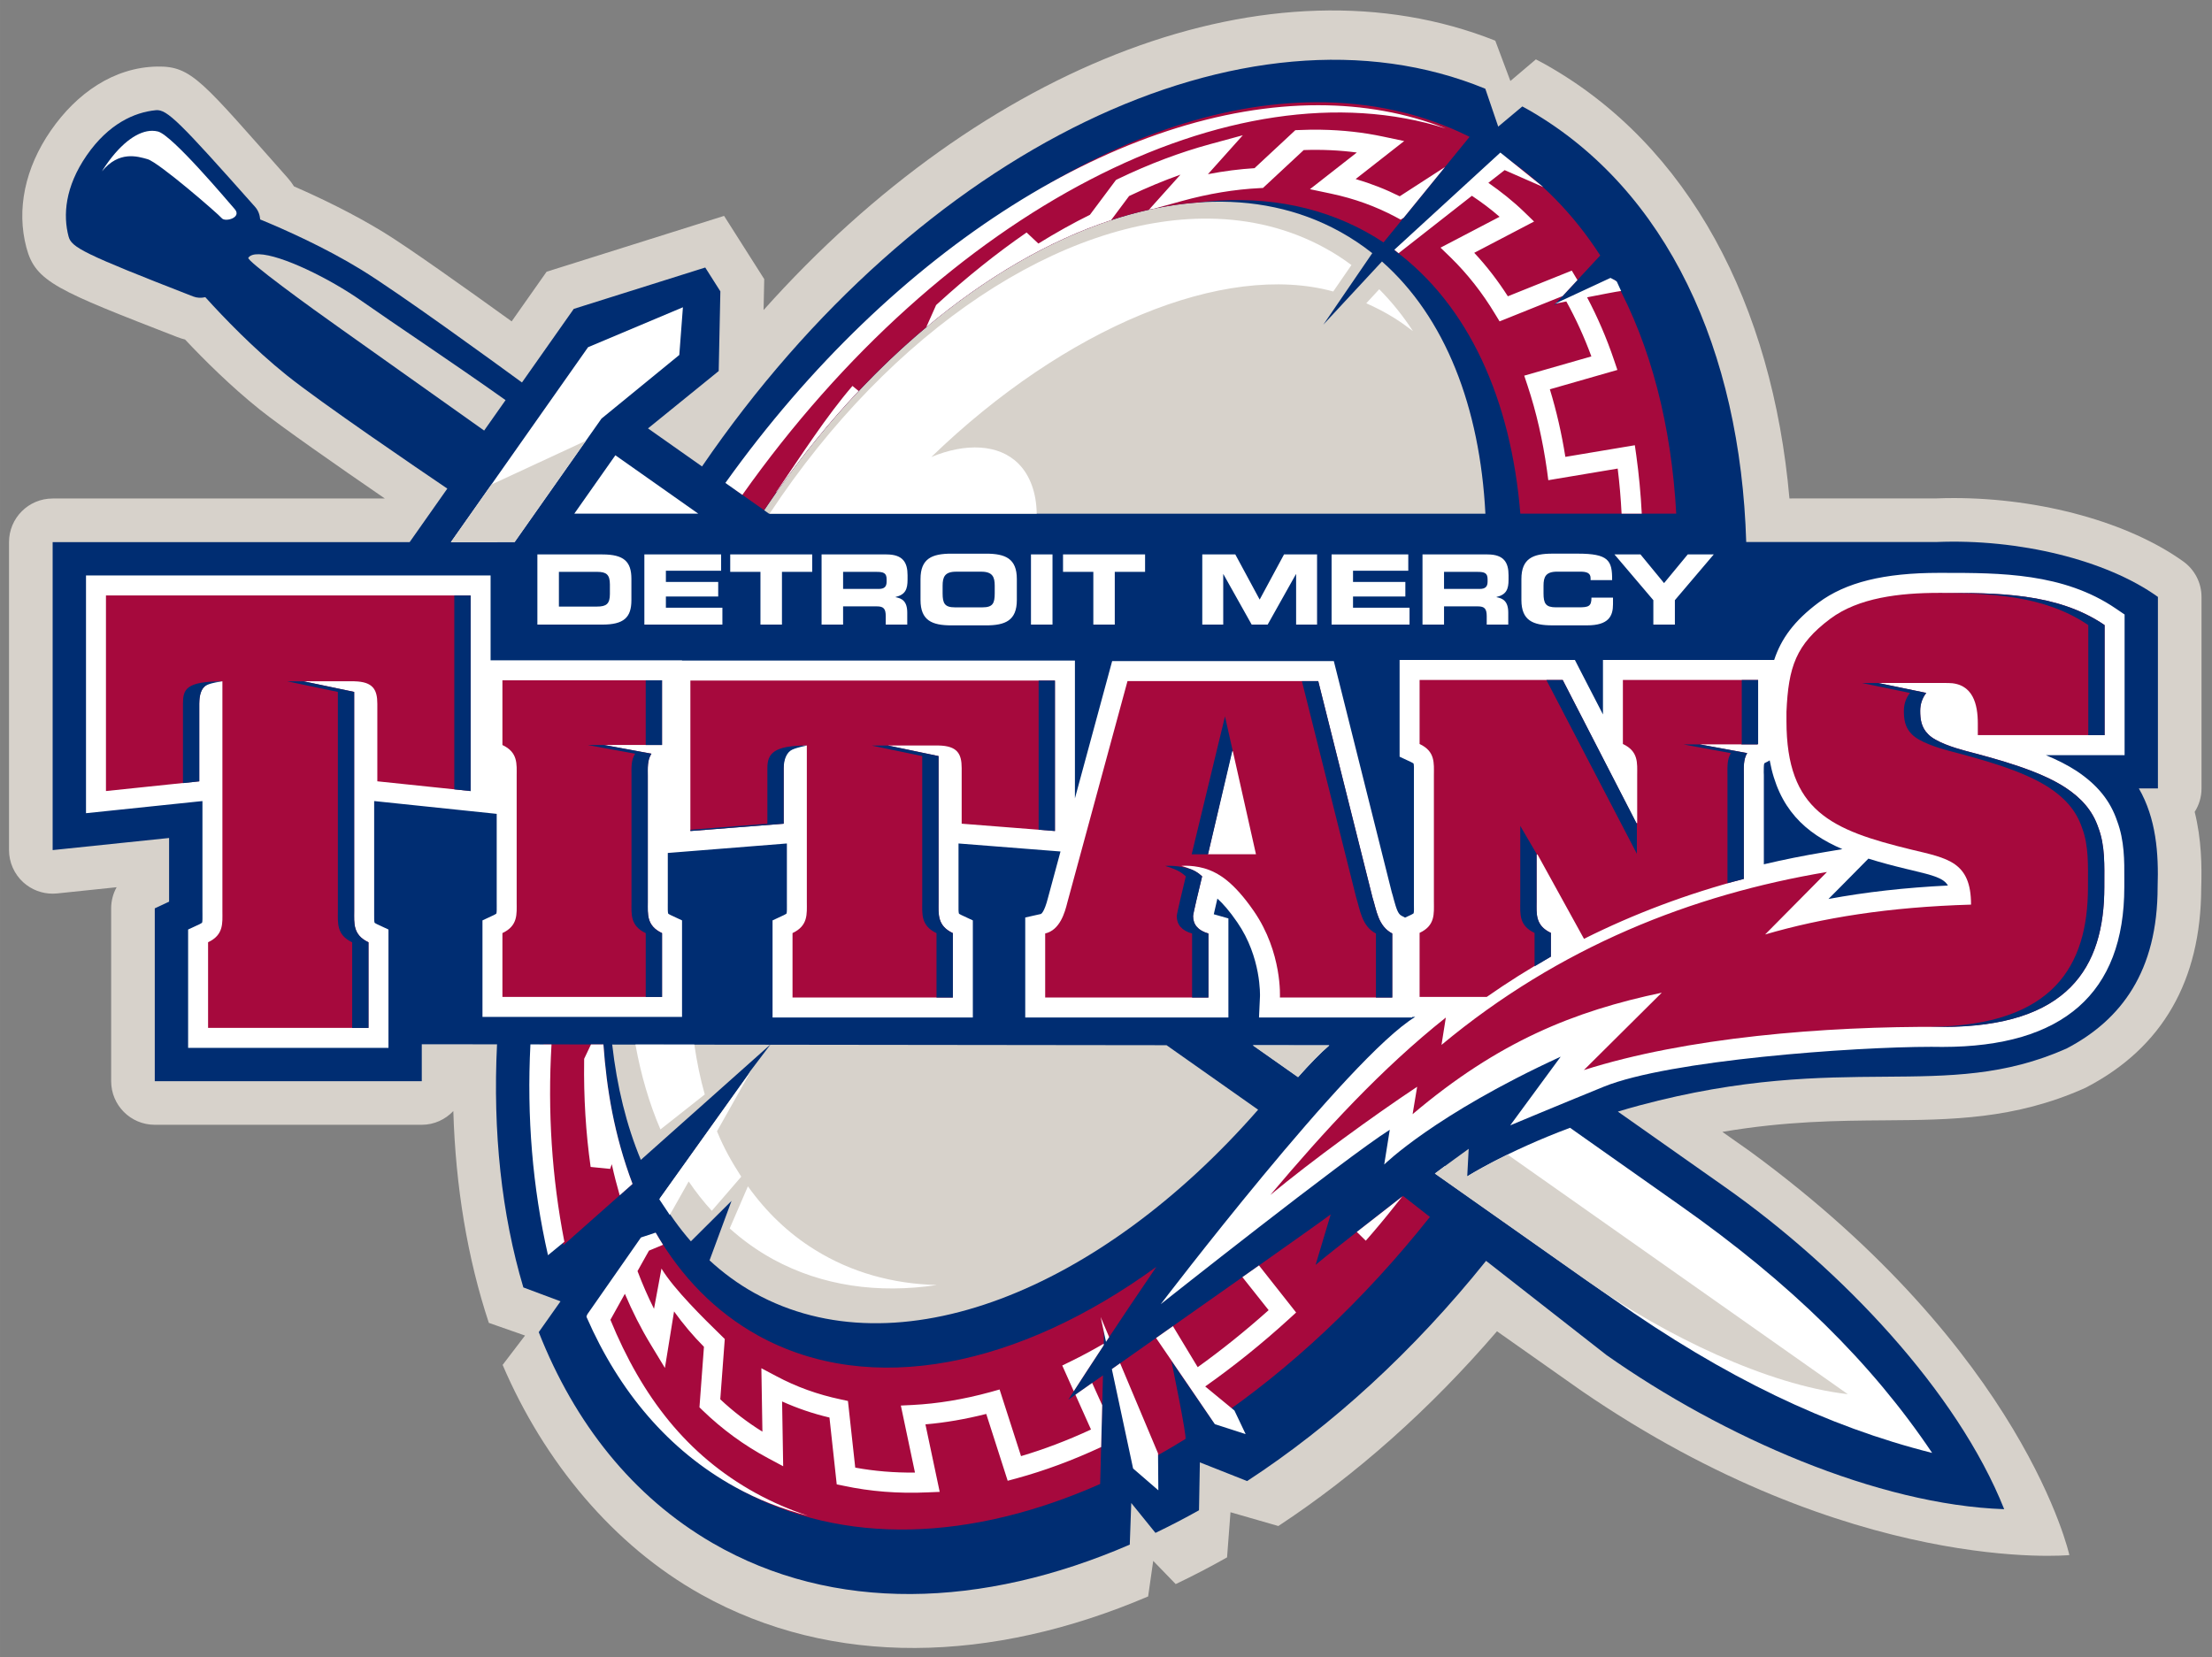
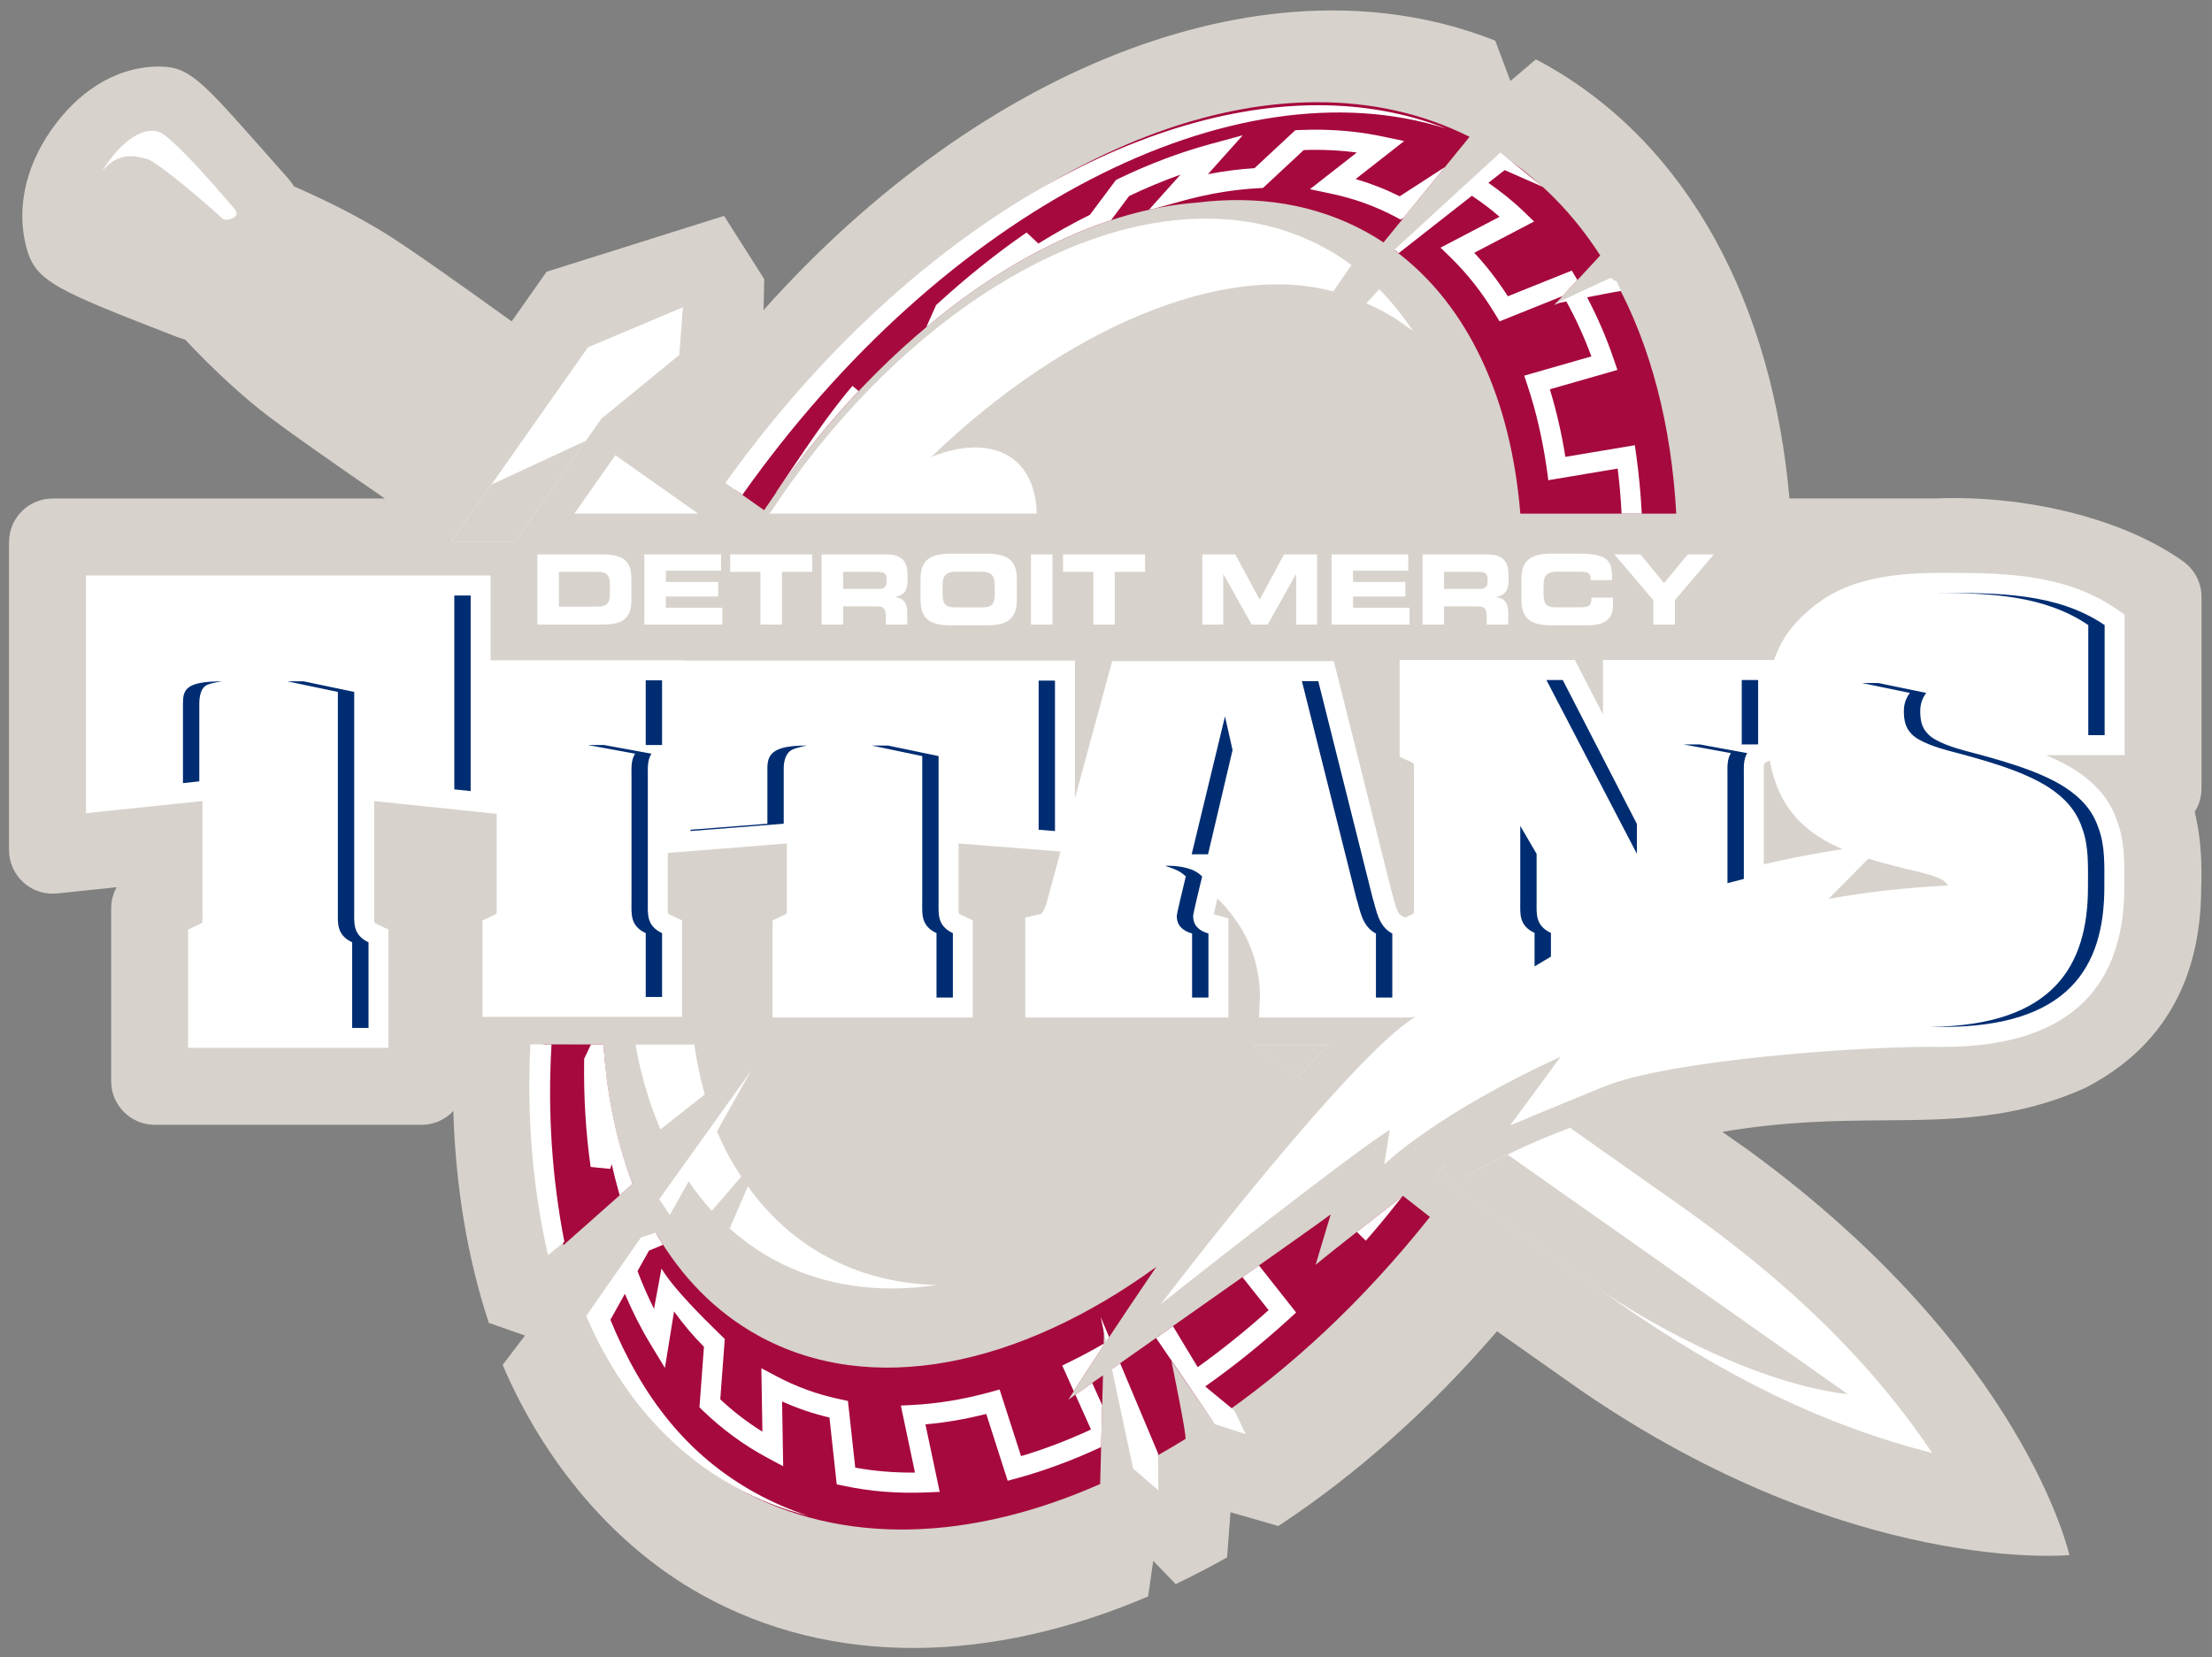
<svg xmlns="http://www.w3.org/2000/svg" xml:space="preserve" height="170.07" viewBox="0 0 227 170.072" width="227" version="1.1">
  <rect x="0" y="0" width="227" height="170.072" fill="#808080" stroke="none" />
  <g transform="matrix(1.25 0 0 -1.25 -78.75 253.54)">
    <g>
      <path d="m243.74 153.82c0 1.153-0.557 2.235-1.493 2.908-4.474 3.212-11.696 5.207-18.846 5.207-0.498 0-0.996-0.009-1.491-0.03l-12-0.001c-1.393 15.869-8.213 29.039-20.119 35.683-0.232 0.13-0.463 0.247-0.698 0.37l-2.093-1.775-1.241 3.311c-18.381 7.293-42.024-1.911-60.071-22.12l0.053 2.543-3.296 5.189-14.571-4.585-2.868-4.076c-3.913 2.821-8.531 6.1-10.493 7.303-2.537 1.553-5.231 2.845-7.375 3.779-0.155 0.247-0.329 0.484-0.526 0.705-7.031 7.918-7.847 9.188-10.714 9.136-3.554-0.065-6.599-2.185-8.727-5.258-2.123-3.071-2.834-6.483-2.004-9.608 0.745-2.82 2.523-3.51 12.381-7.344 0.211-0.081 0.425-0.15 0.643-0.203 1.621-1.724 3.777-3.859 6.107-5.728 1.776-1.425 6.348-4.614 10.298-7.327h-27.276c-1.978 0-3.58-1.602-3.58-3.58v-25.287c0-1.012 0.43-1.98 1.184-2.66 0.66-0.592 1.514-0.919 2.396-0.919 0.123 0 0.245 0.006 0.37 0.019l4.884 0.51c-0.29-0.522-0.449-1.115-0.449-1.735v-14.191c0-1.978 1.602-3.58 3.58-3.58h21.921c1.023 0 1.938 0.439 2.59 1.127 0.186-6.213 1.16-12.084 2.916-17.392l2.971-1.04-1.839-2.411c3.405-7.956 9.092-14.826 16.303-18.852 10.778-6.016 23.854-5.641 36.692-0.159l0.417 2.919 1.846-1.905c1.411 0.671 2.817 1.403 4.217 2.193l0.282 3.706 3.929-1.131c6.33 4.168 12.421 9.556 17.949 15.99l6.929-4.882c22.196-15.232 40.064-13.496 40.064-13.496s-3.644 16.63-26.227 33.156l-2.263 1.594c5.209 0.886 9.464 0.919 13.334 0.948 5.477 0.041 10.648 0.079 16.379 2.626 0.069 0.032 0.138 0.066 0.205 0.101 6.213 3.249 9.373 8.75 9.395 16.348 0.06 1.838 0.02 4.022-0.536 6.254 0.355 0.555 0.561 1.214 0.561 1.923v15.727z" fill="#d7d2cb" />
-       <path d="m240.16 153.82c-4.244 3.046-11.44 4.786-18.186 4.507h-15.613c-0.476 15.718-6.474 28.876-17.748 35.415-0.209 0.122-0.42 0.234-0.634 0.35l-1.978-1.656-1.06 3.109c-19.64 8.087-46.499-4.978-64.307-31.013l-4.435 3.124 5.805 4.71 0.136 6.543-1.242 1.957-10.794-3.397-4.252-6.042c-2.238 1.637-10.119 7.373-13.208 9.266-2.971 1.82-6.232 3.276-8.284 4.12-0.032 0.39-0.162 0.743-0.425 1.039-6.199 6.982-7.221 8.017-8.135 7.931-1.765-0.167-3.89-1.117-5.684-3.71-1.794-2.596-1.945-4.936-1.488-6.657 0.237-0.893 1.175-1.406 10.226-4.926 0.329-0.128 0.665-0.137 1-0.059 1.489-1.647 3.964-4.23 6.686-6.413 2.826-2.268 10.885-7.749 13.182-9.305l-3.092-4.394h-29.309v-25.288l9.56 0.994v-5.228l-1.176-0.55v-14.19h21.921v3.032l6.178-0.007c-0.354-7.179 0.37-13.95 2.161-19.961l3.051-1.141-1.787-2.53c2.941-7.476 7.712-13.514 14.267-17.317 9.902-5.745 22.138-5.378 34.255-0.13l0.122 3.418 1.987-2.455c1.195 0.574 2.387 1.19 3.575 1.858l0.071 3.933 3.881-1.536c6.964 4.546 13.661 10.661 19.616 18.082l9.887-7.735c9.596-6.754 22.275-12.296 32.65-12.656-3.841 9.644-13.34 19.707-22.936 26.46l-8.781 6.186c0.576 0.173 1.163 0.344 1.77 0.506 16.984 4.545 24.966 0.185 35.069 4.674 4.493 2.352 7.474 6.344 7.474 13.258 0.094 2.775-0.123 5.639-1.54 8.097h1.564v15.727z" fill="#002d72" />
      <path d="m126.24 117.05-1.824-2.409 0.199 0.229-7.43-10.427c0.747-1.279 1.593-2.461 2.534-3.536l3.339 3.321-1.806-4.885c1.125-1.036 2.359-1.945 3.715-2.695 11.689-6.458 28.305 0.18 41.322 15.066l-7.518 5.297-32.531 0.039zm-12.98 0.015c0.389-3.44 1.169-6.632 2.352-9.47l10.616 9.455-12.968 0.015zm71.688 43.587c-0.446 8.744-3.294 16.125-8.492 20.709l-4.814-5.188 4.018 5.871c-0.828 0.655-1.708 1.243-2.645 1.761-13.567 7.494-33.775-2.651-47.281-22.87l0.401-0.283h58.813z" fill="#d7d2cb" />
      <path d="m135.02 10.488c-19.93 0.094-43.051 15.137-59.559 39.795l2.955 2.08c12.473-18.672 29.514-30.458 44.404-31.568 6.24-0.774 12.19 0.142 17.41 3.023 0.6 0.333 1.19 0.688 1.75 1.063l8.83-10.84c-4.87-2.435-10.2-3.579-15.79-3.553zm18.97 5.338l-10.89 9.856c7.63 5.646 11.97 15.348 12.92 27.037h16c-0.5-9.048-2.6-17.238-6.28-23.955-0.22-0.398-6.26 2.56-6.26 2.56l4.74-5.107c-2.71-4.208-6.13-7.735-10.23-10.391zm-98.211 91.364c-0.292 7.38 0.392 14.35 2.047 20.6l7.086-6.28c-1.652-4.28-2.653-9.1-2.988-14.31l-6.145-0.01zm88.201 15.55c-1.84 1.43-7.46 5.8-8.97 7.08l1.55-5.18c-1.1 0.85-15.04 10.66-22.42 15.85l2.2 10.2c1.77-0.9 3.55-1.91 5.31-3 0.19-0.12-1.44-8.01-1.44-8.01l4.27 6.19c7.87-5.32 15.47-12.41 22.26-20.97l-2.76-2.16zm-76.656 3.83l-5.84 10.96c3.347 6.59 8.128 11.87 14.334 15.29 10.748 5.94 23.929 5.31 37.082-0.51l0.29-11.15c-2.16 1.52-3.56 2.5-3.56 2.5s1.42-2.22 3.63-5.58l0.02-0.81v-0.79l0.26 1.18c1.45-2.19 3.21-4.83 5.13-7.64-14.06 10.22-29.277 13.46-40.881 7.05-4.385-2.43-7.872-6.03-10.465-10.5z" transform="matrix(.8 0 0 -.8 63 202.83)" fill="#a6093d" />
      <path d="m135.29 10.797c-19.94-0.012-43.518 14.524-60.851 38.767l1.743 1.225c20.668-29.212 50.418-44.517 72.198-37.6-4.09-1.611-8.5-2.389-13.09-2.392zm0.27 2.514c-0.74-0.012-1.49-0.001-2.25 0.033l-0.38 0.015-4.19 3.899c-1.55 0.095-3.14 0.301-4.78 0.617l3.58-3.996-3.38 0.92c-3.06 0.835-6.21 2.015-9.42 3.56l-0.22 0.112-2.67 3.572c-1.75 0.865-3.51 1.85-5.29 2.951l-1.21-1.135c-3.06 2.115-6.107 4.546-9.123 7.301l-0.161 0.147-1.017 2.281c6.161-5.158 12.631-8.91 18.971-10.994l1.85-2.477c1.78-0.847 3.54-1.579 5.27-2.195l-3.22 3.588c0.19-0.04 0.37-0.066 0.55-0.104l2.8-0.773c2.77-0.764 5.43-1.199 7.96-1.326l0.38-0.02 4.18-3.889c1.88-0.066 3.71 0.022 5.45 0.252l-4.81 3.764 2.17 0.459c2.39 0.505 4.59 1.307 6.61 2.381l0.53 0.285 0.31-0.197 4.23-5.199-4.64 3c-1.43-0.715-2.94-1.307-4.52-1.77l4.98-3.9-2.17-0.459c-2.03-0.432-4.16-0.669-6.37-0.703zm18.41 2.345l-10.88 9.977 0.44 0.353 7.52-5.894c0.99 0.662 1.95 1.372 2.84 2.156l-6.06 3.168 1.03 0.998c1.74 1.7 3.27 3.648 4.57 5.813l0.46 0.755 6.46-2.595 1.53-1.649c-0.04-0.072-0.08-0.141-0.13-0.213l-0.45-0.754-6.56 2.635c-1.03-1.604-2.17-3.096-3.45-4.461l6.14-3.211-1.03-0.998c-1.13-1.095-2.37-2.071-3.66-2.974l1.67-1.305 3.96 1.738-4.4-3.539zm-29.87 6.78c-15.03-0.18-32.635 11.354-45.121 30.281h27.411c-0.03-2.066-0.65-3.897-1.86-5.115-2.01-2.038-5.444-2.166-8.958-0.696 13.728-13.276 30.048-20.063 41.248-16.992l1.87-2.715c-0.87-0.646-1.78-1.241-2.75-1.763-3.63-1.982-7.64-2.95-11.84-3zm41.17 6.085l-5.7 2.651s0.48-0.098 1.17-0.236c0.98 1.777 1.84 3.657 2.57 5.642l-6.89 1.975 0.34 1.025c0.91 2.73 1.56 5.624 1.99 8.649l0.14 1.056 7.12-1.193c0.19 1.52 0.32 3.066 0.4 4.627h2.07c-0.1-2.019-0.29-4.015-0.56-5.971l-0.15-1.051-7.13 1.194c-0.38-2.392-0.91-4.708-1.59-6.936l6.93-1.986-0.35-1.031c-0.76-2.253-1.69-4.396-2.76-6.424 1.5-0.297 3.05-0.593 3.49-0.651-0.11-0.237-0.33-0.726-0.44-0.961-0.04-0.078-0.65-0.379-0.65-0.379zm-23.73 1.163l-1.33 1.441c0.97 0.431 1.92 0.916 2.83 1.482 0.68 0.424 1.33 0.89 1.96 1.375-1.02-1.572-2.18-3.006-3.46-4.298zm-54.06 9.925c-2.691 3.137-5.123 6.928-7.599 10.559l-0.213 0.309 0.006 0.052c2.649-3.776 5.479-7.259 8.441-10.4l-0.635-0.52zm-33.048 67.581c-0.38 7.44 0.214 14.66 1.804 21.64l1.68-1.38c-1.29-6.62-1.722-13.36-1.32-20.25l-2.164-0.01zm6.213 0.01l-0.698 1.47-0.002 0.23c-0.05 3.71 0.166 7.34 0.666 10.87l2.002 0.2 0.17-0.48c0.233 1.08 0.512 2.14 0.811 3.19l0.668-0.59 0.65-0.58c-1.899-5.04-2.661-9.78-2.988-14.31h-1.279zm4.564 0.01c0.567 3.12 1.418 6.04 2.566 8.71l4.549-3.59c-0.465-1.64-0.812-3.35-1.072-5.12h-6.043zm11.861 2.7l-9.418 13.17 1.08 1.62 1.94-3.44c0.734 1.07 1.517 2.08 2.375 3.01l3.021-3.5c-0.993-1.54-1.78-2.93-2.49-4.66l3.492-6.2zm-0.318 11.85l-1.869 4.32c1.356 1.22 2.838 2.28 4.457 3.17 5.034 2.74 10.787 3.54 16.801 2.64-4.514-0.12-8.761-1.28-12.506-3.61-2.733-1.69-5.014-3.9-6.883-6.52zm67.158 1.04c-0.97 0.75-2.85 2.21-4.67 3.64l0.92 0.9 0.72-0.83c1.03-1.2 2.03-2.44 3.03-3.71zm-76.627 3.71l-1.508 0.5-5.519 7.91 0.015 0.02c-0.075 0.08-0.107 0.17-0.062 0.27 3.31 7.58 8.385 13.64 15.205 17.4 2.38 1.32 4.894 2.29 7.49 2.96-1.842-0.61-3.632-1.38-5.357-2.33-7.043-3.88-11.656-9.87-14.906-17.78l1.484-2.67c0.774 1.82 1.651 3.56 2.648 5.2l1.461 2.41 0.938-5.8c0.935 1.3 1.956 2.51 3.068 3.63l-0.461 6.21 0.348 0.34c1.99 1.92 4.221 3.56 6.691 4.88l1.553 0.83-0.111-6.65c1.534 0.69 3.156 1.25 4.861 1.65l0.746 6.86 0.735 0.15c2.707 0.58 5.584 0.81 8.613 0.67l1.219-0.05-1.465-6.93c2.019-0.17 4.101-0.53 6.241-1.07l2.2 6.86 0.96-0.26c2.81-0.77 5.69-1.83 8.63-3.2l0.01-0.35 0.1-3.95-1.03-2.28c-0.72 0.51-1.3 0.92-1.72 1.21l1.6 3.57c-2.44 1.13-4.84 2.04-7.18 2.73l-2.2-6.84-0.96 0.27c-2.776 0.76-5.432 1.19-7.962 1.32l-1.211 0.06 1.449 6.88c-2.14 0.02-4.184-0.15-6.13-0.51l-0.748-6.84-0.733-0.16c-2.384-0.5-4.582-1.3-6.603-2.38l-1.549-0.82 0.107 6.51c-1.55-0.96-2.991-2.07-4.324-3.32l0.461-6.19-0.346-0.34c-1.742-1.7-4.844-4.73-6.15-6.89l-0.766 4.13c-0.624-1.24-1.184-2.53-1.693-3.87l1.176-2.1 1.443-0.6c-0.262-0.41-0.513-0.83-0.758-1.25zm61.917 3.37c-0.55 0.39-1.11 0.79-1.7 1.2l2.69 3.39c-2.42 2.16-4.85 4.11-7.28 5.85l-2.54-4.21c-0.59 0.41-1.17 0.82-1.73 1.22l3.49 5.11 2.54 3.73 3.16 1.02-1.15-2.42-3-2.47c2.88-2.03 5.77-4.34 8.62-6.94l0.71-0.65-3.81-4.83zm-16.25 5.29l0.55 2.55c0.1-0.16 0.21-0.32 0.32-0.49l-0.87-2.06zm0.32 2.74c-1.13 0.65-2.25 1.26-3.36 1.8l-0.9 0.44 1.18 2.64c0.61-0.95 1.68-2.6 3.07-4.71l0.01-0.17zm1.68 2.01c-0.29 0.21-0.58 0.41-0.85 0.6l2.18 10.2 2.59 2.24-0.03-3.79-3.89-9.25z" transform="matrix(.8 0 0 -.8 63 202.83)" fill="#fff" />
      <path d="m15.629 13.422c-1.39-0.006-3.1 1.132-4.762 3.533-0.149 0.214-0.281 0.422-0.406 0.631 1.744-2.136 3.643-1.544 4.674-1.254 1.152 0.323 7.274 5.636 7.625 6.063 0.354 0.426 2.091-0.065 1.326-0.936-0.766-0.871-6.405-7.586-7.881-7.965-0.184-0.047-0.378-0.071-0.576-0.072zm54.453 18.113l-9.734 4.098-14.078 20.008h4.777v-0.01h1.764l8.914-12.67 7.986-6.531 0.371-4.895zm-6.932 15.19l-4.214 5.992h12.718l-8.504-5.992zm96.16 10.097c-1.99 0-3.18 0.499-3.18 2.608v2.148c0 2.108 1.19 2.604 3.18 2.604h3.56c2.22 0 2.66-0.953 2.66-2.166v-0.678h-2.21c0 0.895-0.3 0.994-1.3 0.994h-2.35c-1.05 0-1.27-0.398-1.27-1.441v-0.776c0-0.895 0.22-1.443 1.39-1.443h2.4c0.66 0 1.04 0.15 1.04 0.666v0.199h2.21c0.02-2.039-0.39-2.715-3.54-2.715h-2.59zm-61.673 0.002c-1.989 0-3.172 0.495-3.172 2.604v2.148c0 2.109 1.183 2.608 3.172 2.608h3.543c1.99 0 3.17-0.499 3.17-2.608v-2.148c0-2.109-1.18-2.604-3.17-2.604h-3.543zm-42.491 0.078v7.202h6.665c2.208 0 2.984-0.726 2.984-2.506v-2.19c0-1.78-0.776-2.506-2.984-2.506h-6.665zm10.979 0v7.202h8.008v-1.731h-5.799v-1.152h5.369v-1.494h-5.369v-1.153h5.668v-1.672h-7.877zm8.811 0v1.789h3.103v5.413h2.207v-5.413h3.104v-1.789h-8.414zm9.376 0v7.202h2.208v-1.87h3.472c0.686 0 0.904 0.248 0.904 1.004v0.866h2.208v-1.223c0-1.184-0.545-1.472-1.202-1.592v-0.019c1.015-0.239 1.233-0.807 1.233-1.772v-0.457c0-1.292-0.458-2.139-2.16-2.139h-6.663zm21.488 0v7.202h2.21v-7.202h-2.21zm3.29 0v1.789h3.11v5.413h2.2v-5.413h3.11v-1.789h-8.42zm14.29 0v7.202h2.15v-5.172h0.02l2.9 5.172h1.64l2.9-5.172h0.02v5.172h2.15v-7.202h-3.39l-2.5 4.635-2.5-4.635h-3.39zm13.27 0v7.202h8v-1.731h-5.8v-1.152h5.37v-1.494h-5.37v-1.153h5.67v-1.672h-7.87zm9.33 0v7.202h2.21v-1.87h3.47c0.69 0 0.91 0.248 0.91 1.004v0.866h2.21v-1.223c0-1.184-0.55-1.472-1.21-1.592v-0.019c1.02-0.239 1.24-0.807 1.24-1.772v-0.457c0-1.292-0.46-2.139-2.16-2.139h-6.67zm19.7 0l3.99 4.696v2.506h2.21v-2.506l3.99-4.696h-2.67l-2.43 2.944-2.42-2.944h-2.67zm-67.565 1.772h2.585c1.16 0 1.38 0.546 1.38 1.441v0.776c0 1.045-0.21 1.443-1.26 1.443h-2.824c-1.045 0-1.264-0.398-1.264-1.443v-0.776c0-0.895 0.219-1.441 1.383-1.441zm-40.76 0.017h3.918c0.945 0 1.315 0.27 1.315 1.295v0.975c0 1.024-0.37 1.293-1.315 1.293h-3.918v-3.563zm29.165 0.002h3.451c0.696 0 1.015 0.118 1.015 0.754v0.241c0 0.517-0.219 0.755-0.816 0.755h-3.65v-1.75zm61.67 0h3.45c0.7 0 1.02 0.118 1.02 0.754v0.241c0 0.517-0.22 0.755-0.82 0.755h-3.65v-1.75zm50.79 0.102c-5.64 0-9.57 0.973-12.37 3.06-2.49 1.864-3.82 3.692-4.54 5.879h-17.57v5.592l-2.31-4.476-0.57-1.116h-17.99v9.928l1.18 0.553c0.18 0.084 0.24 0.14 0.25 0.14 0.05 0.128 0.05 0.585 0.04 0.883v0.309 13.01 0.31c0.01 0.301 0.01 0.758-0.03 0.865 0 0.002-0.06 0.062-0.25 0.153l-0.63 0.293-0.37-0.194c-0.36-0.186-0.53-0.747-0.78-1.644-0.07-0.273-0.14-0.536-0.22-0.787l-5.55-22.151-0.39-1.55h-22.75l-0.41 1.515-3.41 12.572v-14.142h-40.32v-0.027h-19.646v-8.709h-41.52l0 24.4 2.266-0.236 9.568-0.998 0.115-0.01v11.303l0.002 0.308c0.003 0.301 0.008 0.759-0.037 0.867 0 0-0.056 0.062-0.254 0.157l-1.181 0.548v12.15h20.56v-12.15l-1.177-0.548c-0.178-0.083-0.24-0.145-0.247-0.145-0.051-0.129-0.046-0.579-0.044-0.879v-0.308-11.303l0.117 0.01 12.459 1.302v9.069l0.002 0.304c0.002 0.299 0.006 0.748-0.035 0.856 0 0-0.054 0.063-0.249 0.154l-1.179 0.551v9.907h20.48v-9.907l-1.181-0.551c-0.17-0.079-0.232-0.139-0.237-0.139-0.052-0.128-0.048-0.574-0.045-0.871l0.002-0.304v-5.055l12.053-0.961 0.168-0.012v6.012l0.002 0.305c0.002 0.301 0.007 0.76-0.037 0.869 0 0-0.057 0.064-0.254 0.156l-1.182 0.551v9.967h20.553v-9.967l-1.18-0.551c-0.177-0.082-0.239-0.142-0.244-0.142-0.055-0.128-0.048-0.583-0.045-0.883v-0.305-6.012l0.166 0.012 9.571 0.752 0.73 0.057-1.28 4.736c-0.4 1.584-0.73 1.676-0.74 1.68l-1.6 0.359v10.264h20.85v-10.17l-1.49-0.424c0-0.001-0.01-0.003-0.01-0.006 0.07-0.331 0.19-0.857 0.37-1.607 0.56 0.505 1.24 1.267 2.04 2.437 2.49 3.605 2.33 7.56 2.33 7.61l-0.1 2.16h15.73v-0.06h0.3c-6.78 4.1-26.11 29.48-26.11 29.48s18.86-14.95 23.5-17.9l-0.57 3.57s5.16-5.12 18.11-11.07l-5.18 7.05s4.89-2.05 9.61-3.97c6.7-2.72 25.61-4.09 33.6-4.09 0.38 0 0.76 0 1.15 0.01 12.38 0 18.66-5.52 18.66-16.407v-0.197-0.616c0.01-1.857 0.02-3.957-0.73-5.951-0.7-2.086-2.02-3.717-4.15-5.142-0.94-0.615-2.02-1.157-3.17-1.633h8.08v-14.436l-0.9-0.611c-5.36-3.662-11.9-3.662-17.66-3.662h-0.49zm-17.37 19.244c0.91 4.944 3.62 7.461 7.46 9.111l-1.92 0.323c-2.08 0.347-4.13 0.759-6.14 1.234v-9.16l-0.01-0.297c0-0.304 0-0.765 0.05-0.883l0.01-0.029 0.23-0.123 0.07-0.033 0.25-0.143zm10.13 10.084c1.23 0.388 2.54 0.732 3.93 1.068l0.52 0.123c2.26 0.537 3.27 0.816 3.71 1.571-4.38 0.215-8.44 0.672-12.26 1.381l1.32-1.327 2.78-2.816zm-63.15 19.157l4.63 3.26c1.18-1.33 2.26-2.45 3.19-3.25l-7.82-0.01zm32.53 8.47c-6.6 2.47-10.55 4.99-10.55 4.99l-2.28-1.07s-0.39 0.29-1.02 0.77l18.33 12.91c11.43 8.04 21.93 13.07 32.68 15.77-6.18-9.2-14.46-17.38-25.89-25.42l-11.27-7.95z" transform="matrix(.8 0 0 -.8 63 202.83)" fill="#fff" />
-       <path d="m235.78 142.47v9.038c-3.929 2.68-8.9 2.643-13.598 2.643-3.241 0-6.604-0.4-8.912-2.121-2.836-2.119-3.443-3.958-3.605-7.64v-0.76c0-7.4 3.685-8.958 10.248-10.557 2.999-0.719 4.906-1 4.906-4.519-6.775-0.198-12.235-1.084-16.906-2.452l5.079 5.131c-11.083-1.856-21.95-6.127-31.648-14.198 0.116 0.749 0.237 1.497 0.356 2.247-5.279-4.195-9.953-9.286-14.413-14.573 3.4 2.815 8.448 6.491 12.058 8.889-0.125-0.75-0.251-1.499-0.374-2.252 7.065 5.985 13.271 8.461 20.456 9.975l-6.395-6.353c8.364 2.662 19.636 3.611 29.437 3.546 10.329 0 13.287 4.882 13.287 11.48v0.161c0 1.598 0.075 3.238-0.491 4.717-0.487 1.439-1.417 2.437-2.675 3.275-2.186 1.443-5.671 2.362-8.262 3.044-0.892 0.238-2.43 0.718-3.038 1.36-0.568 0.559-0.649 1.239-0.649 1.919 0 0.567 0.185 1.075 0.498 1.469l-3.928 0.812h5.614l-0.015-0.01c0.034 0.002 0.063 0.009 0.098 0.009 2.106 0 2.466-1.802 2.466-3.321v-0.959h10.406zm-45.458-18.182v1.946c-1.298 0.607-1.176 1.578-1.176 2.549v3.886h0.082l3.815-6.925c4.121 2.065 8.499 3.708 13.117 4.923v8.526c0 0.635-0.05 1.272 0.276 1.806l-3.881 0.711h4.713c0.022 0.012 0.042 0.023 0.065 0.033v5.257h-11.097v-5.257c1.296-0.605 1.174-1.578 1.174-2.55v-3.947h-0.08l-6.037 11.754h-11.747v-5.257c1.297-0.605 1.174-1.578 1.174-2.55v-10.41c0-0.971 0.123-1.942-1.174-2.549v-5.257h5.515c1.699 1.188 3.452 2.294 5.261 3.311m-86.075 17.371c1.291-0.604 1.17-1.571 1.17-2.539v-10.368c0-0.965 0.121-1.93-1.17-2.535v-5.243h13.1v5.243c-1.289 0.605-1.169 1.57-1.169 2.535v10.368c0 0.648-0.052 1.298 0.302 1.836l-0.011-0.005-3.867 0.711h4.745v5.312h-13.1v-5.315zm-32.549-3.779 7.656 0.799v6.36c0 1.184 0.365 1.821 1.904 1.851v-18.877c0-0.97 0.122-1.94-1.176-2.549v-7.032h13.166v7.032c-1.296 0.609-1.176 1.579-1.176 2.549v18.009l-4.157 0.871h4.18v-0.003c1.521-0.036 1.882-0.673 1.882-1.851v-6.36l7.655-0.799v16.06h-29.934v-16.06zm90.472-5.19 1.965 8.46h0.079l1.898-8.46h-3.942zm5.908-11.761h9.219v5.256c-1.173 0.607-1.295 1.943-1.619 2.945l-4.457 17.777h-15.656l-4.937-18.173c-0.202-0.818-0.607-2.274-1.821-2.549v-5.256h13.397v5.256c-0.852 0.245-1.257 0.73-1.257 1.427 0 0.2 0.488 2.22 0.742 3.266-0.129 0.122-0.32 0.276-0.564 0.416-0.436 0.246-1.131 0.44-1.131 0.44s1.128 0.109 2.27-0.333c0.772-0.295 1.995-0.949 3.666-3.369 2.363-3.419 2.148-7.103 2.148-7.103m-18.473 13.67v12.351h-29.927v-12.351l7.657 0.6v4.569c0 1.184 0.365 1.823 1.904 1.852v-12.856c0-0.969 0.121-1.939-1.175-2.547v-5.288h13.157v5.288c-1.295 0.608-1.172 1.578-1.172 2.547v11.989l-4.16 0.868h4.181v-0.002c1.518-0.036 1.881-0.672 1.881-1.851v-4.569l7.654-0.6z" fill="#a6093d" />
      <path d="m148.27 134.7 1.341-0.105v12.351h-1.341v-12.246zm-32.258 6.957h1.341v5.312h-1.341v-5.312zm9.988-1.894v-4.568l-6.315-0.495v-0.105l7.656 0.6v4.568c0 0.705 0.253 1.32 0.712 1.521 0.458 0.201 1.193 0.332 1.193 0.332-2.743 0-3.246-0.668-3.246-1.853m34.954-12.155c0 0.199 0.487 2.219 0.742 3.266-0.129 0.121-0.321 0.276-0.565 0.415-0.081 0.045-0.174 0.089-0.269 0.132-1.118 0.411-2.204 0.309-2.204 0.309s0.695-0.194 1.129-0.441c0.245-0.139 0.437-0.294 0.566-0.415-0.254-1.047-0.743-3.067-0.743-3.266 0-0.697 0.404-1.182 1.258-1.428v-5.256h1.342v5.256c-0.853 0.246-1.256 0.731-1.256 1.428m-20.899 1.152v11.989l-4.159 0.868h-1.343l4.16-0.868v-11.989c0-0.97-0.123-1.939 1.172-2.548v-5.288h1.343v5.288c-1.296 0.609-1.173 1.578-1.173 2.548m82.133 25.386c-0.054 0-0.111-0.002-0.167-0.002 4.341-0.011 8.819-0.183 12.423-2.64v-9.038h1.343v9.038c-3.93 2.68-8.9 2.642-13.599 2.642m-61.354-21.461h1.343l2.013 8.557-0.621 2.768-2.735-11.325zm71.763 5.457c-2.186 1.444-5.671 2.363-8.263 3.045-0.891 0.238-2.43 0.718-3.037 1.36-0.568 0.559-0.649 1.239-0.649 1.919 0 0.566 0.184 1.075 0.498 1.469l-3.929 0.812h-1.344l3.93-0.812c-0.314-0.394-0.498-0.903-0.498-1.469 0-0.68 0.081-1.36 0.648-1.919 0.607-0.642 2.147-1.122 3.038-1.36 2.591-0.682 6.076-1.601 8.262-3.045 1.258-0.837 2.188-1.836 2.676-3.274 0.564-1.48 0.49-3.119 0.49-4.718v-0.16c0-6.506-2.881-11.337-12.86-11.473v-0.007c0.306 0 0.614 0.001 0.917 0 10.328 0 13.287 4.882 13.287 11.48v0.16c0 1.599 0.074 3.238-0.491 4.718-0.487 1.438-1.418 2.437-2.675 3.274m-27.775 1.047v-8.872l1.344 0.345v8.527c0 0.635-0.05 1.272 0.277 1.805l-3.881 0.712h-1.344l3.882-0.712c-0.329-0.533-0.278-1.17-0.278-1.805m-7.437-6.464v2.455l-6.086 11.816h-1.343l7.429-14.271zm-81.2-3.977v10.368c0 0.647-0.052 1.298 0.301 1.836l-0.01-0.005-3.867 0.71h-1.342l3.866-0.71 0.011 0.005c-0.353-0.538-0.301-1.189-0.301-1.836v-10.368c0-0.965-0.121-1.93 1.169-2.536v-5.242h1.342v5.242c-1.29 0.606-1.169 1.571-1.169 2.536m91.154 12.991v5.257h-1.344v-5.257c-0.021-0.01-0.041-0.021-0.063-0.033h1.343c0.022 0.012 0.042 0.023 0.064 0.033m-17.011-17.455v1.946c-1.298 0.606-1.175 1.577-1.175 2.549v3.94l-1.343 2.299v-6.239c0-0.972-0.124-1.943 1.174-2.549v-2.748l1.344 0.802zm-98.249 3.725v18.009l-4.158 0.871h-1.342l4.158-0.871v-18.009c0-0.97-0.121-1.94 1.174-2.549v-7.032h1.343v7.032c-1.296 0.609-1.175 1.579-1.175 2.549m8.217 10.007 1.343-0.14v16.059h-1.343v-15.919zm75.665-11.836v-5.256h1.343v5.256c-1.173 0.608-1.296 1.944-1.62 2.946l-4.457 17.777h-1.344l4.459-17.777c0.322-1.002 0.446-2.338 1.619-2.946m-97.942 18.855v-6.506l1.342 0.146v6.36c0 0.705 0.166 1.298 0.562 1.519s1.342 0.332 1.342 0.332c-3.02 0-3.246-0.667-3.246-1.851" fill="#002d72" />
      <path d="m26.576 26.092c-0.524-0.014-0.907 0.097-1.094 0.363-0.21 0.298 6.308 5.053 9.594 7.365 2.978 2.095 8.379 5.969 14.606 10.369l2.199-3.123c-5.57-3.952-11.557-7.915-14.742-10.158-3.342-2.35-8.29-4.757-10.563-4.816zm33.555 19.14l-9.705 4.502-4.156 5.907h4.777v-0.01h1.764l7.32-10.399zm68.409 62.048l4.66 3.28c1.19-1.34 2.28-2.47 3.22-3.27l-7.88-0.01zm22.18 10.63s-2.83 2.05-3.48 2.54l15.65 11.03c8.02 5.64 18.51 10.67 26.72 11.61v-0.01l-34.9-24.58c-2.65 1.29-4.14 2.24-4.14 2.24l0.15-2.83z" transform="matrix(.8 0 0 -.8 63 202.83)" fill="#d7d2cb" />
    </g>
  </g>
</svg>